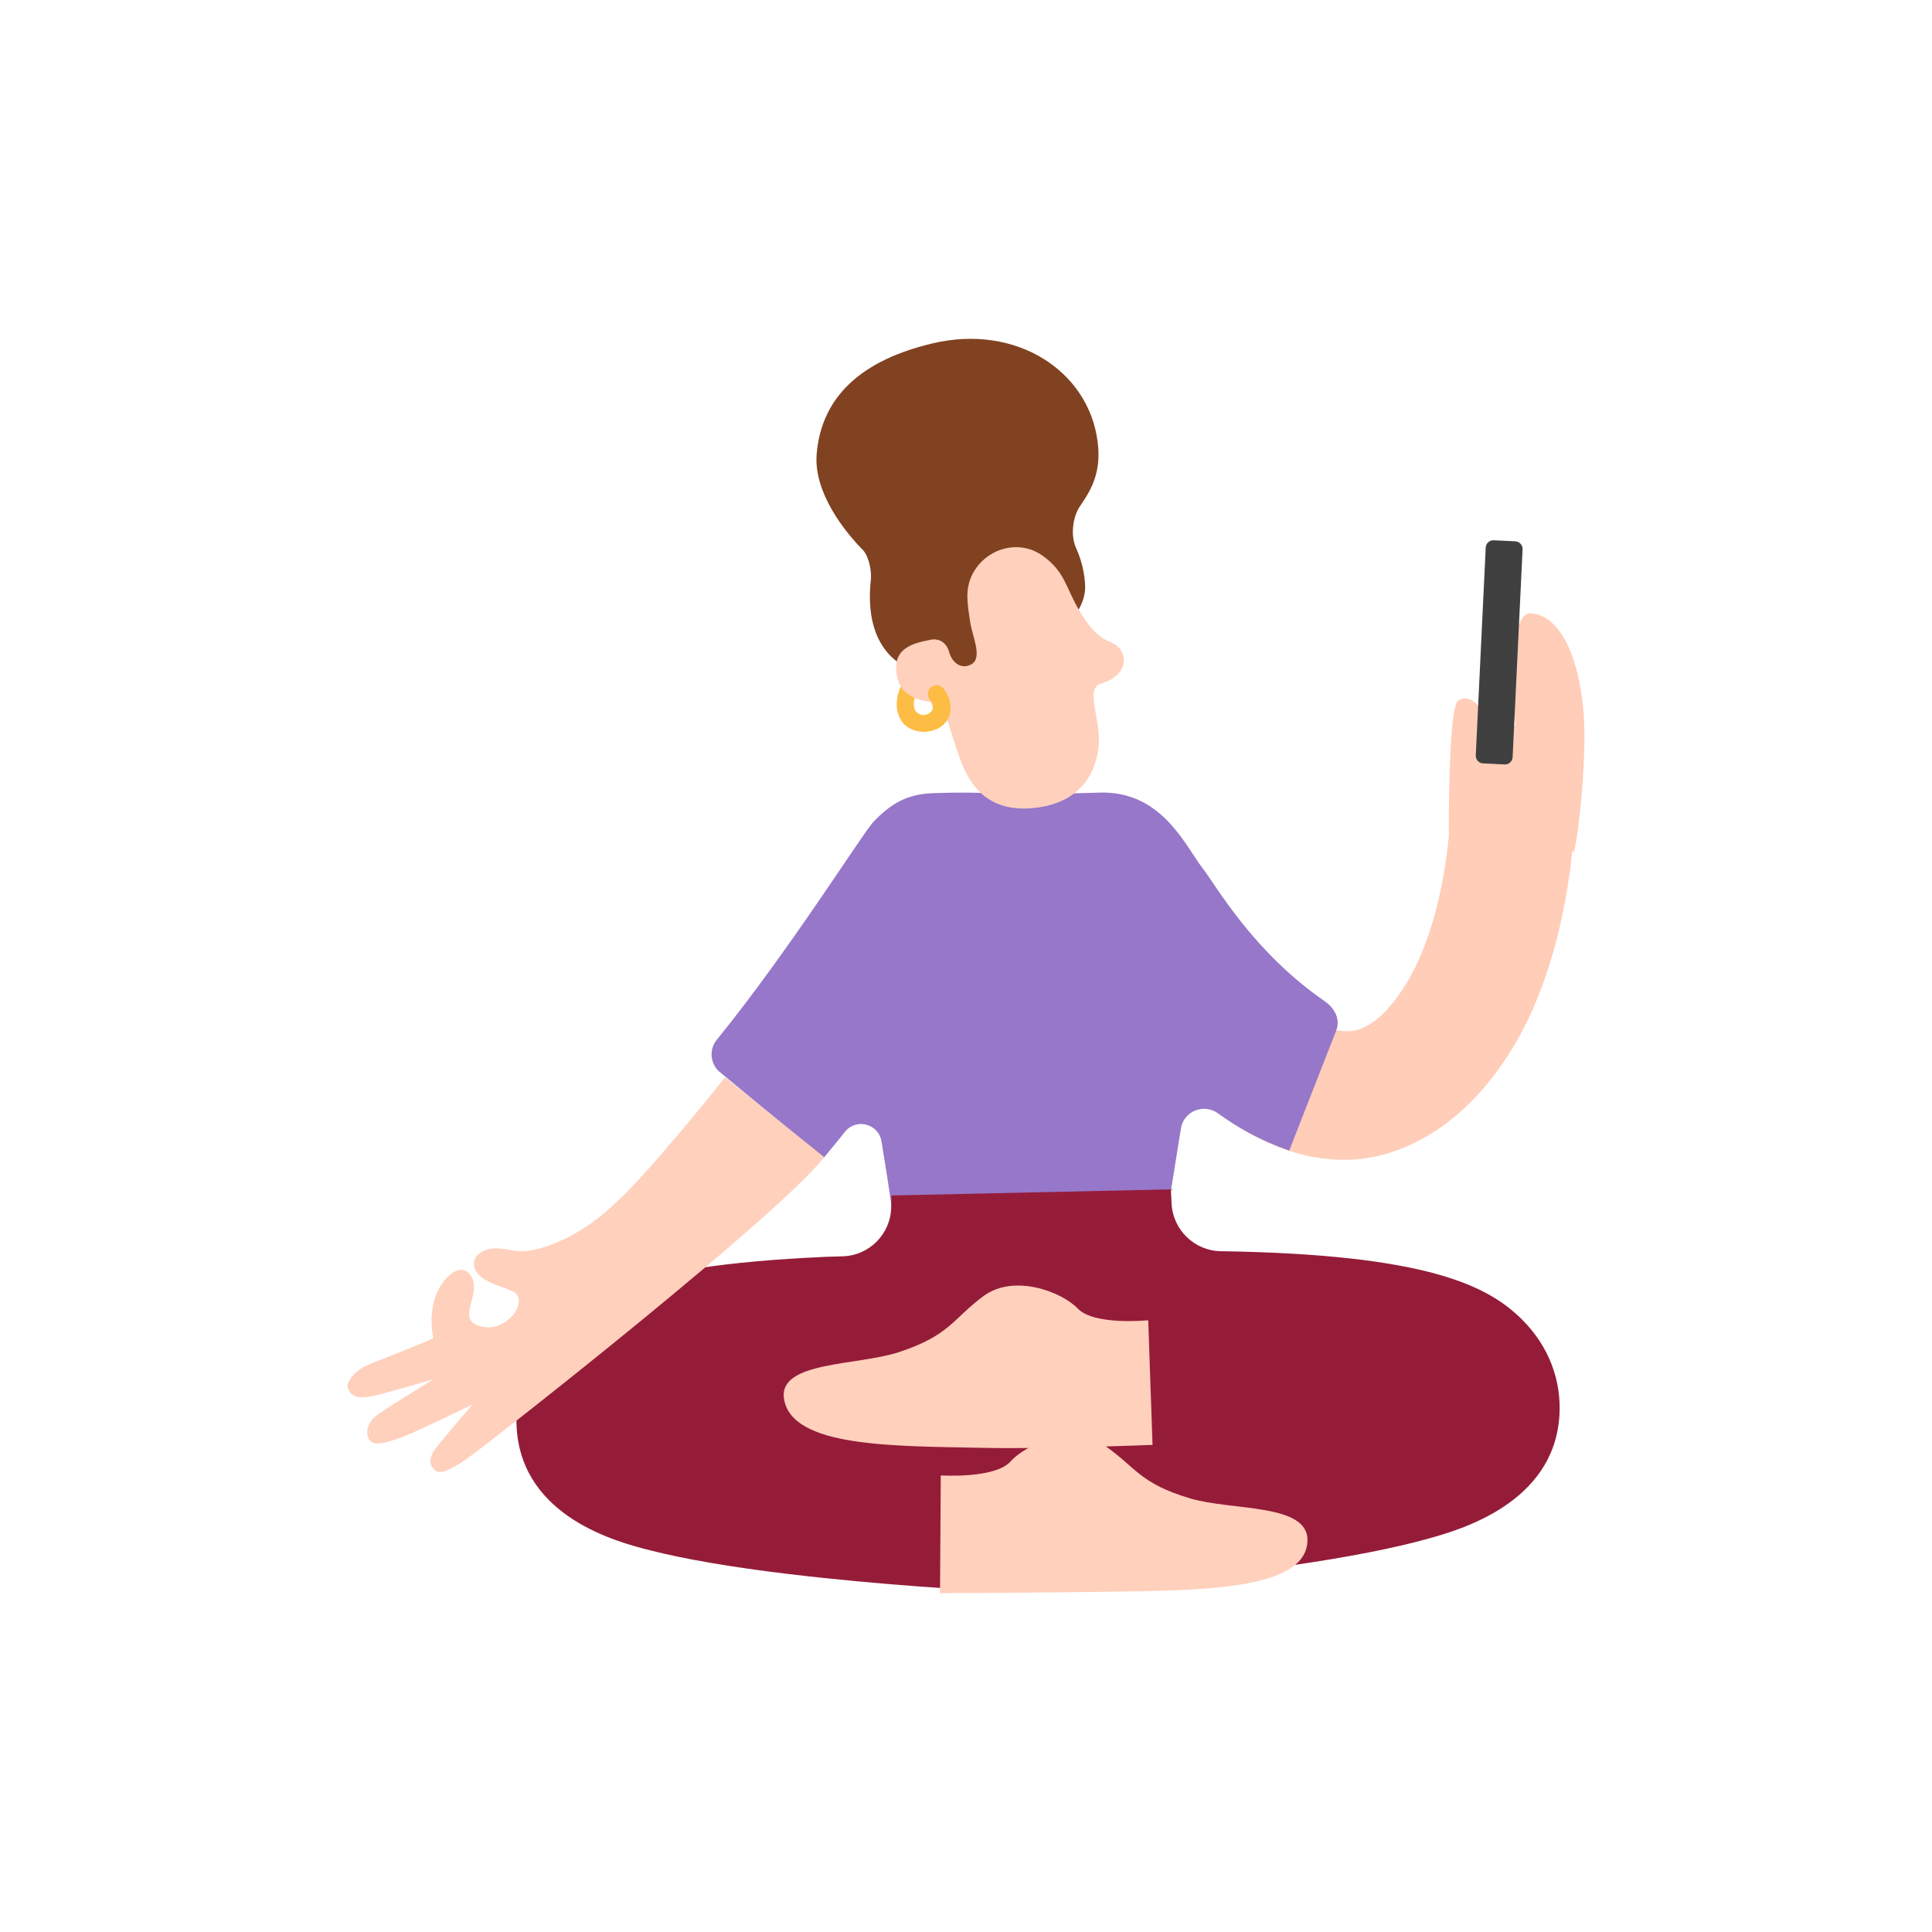
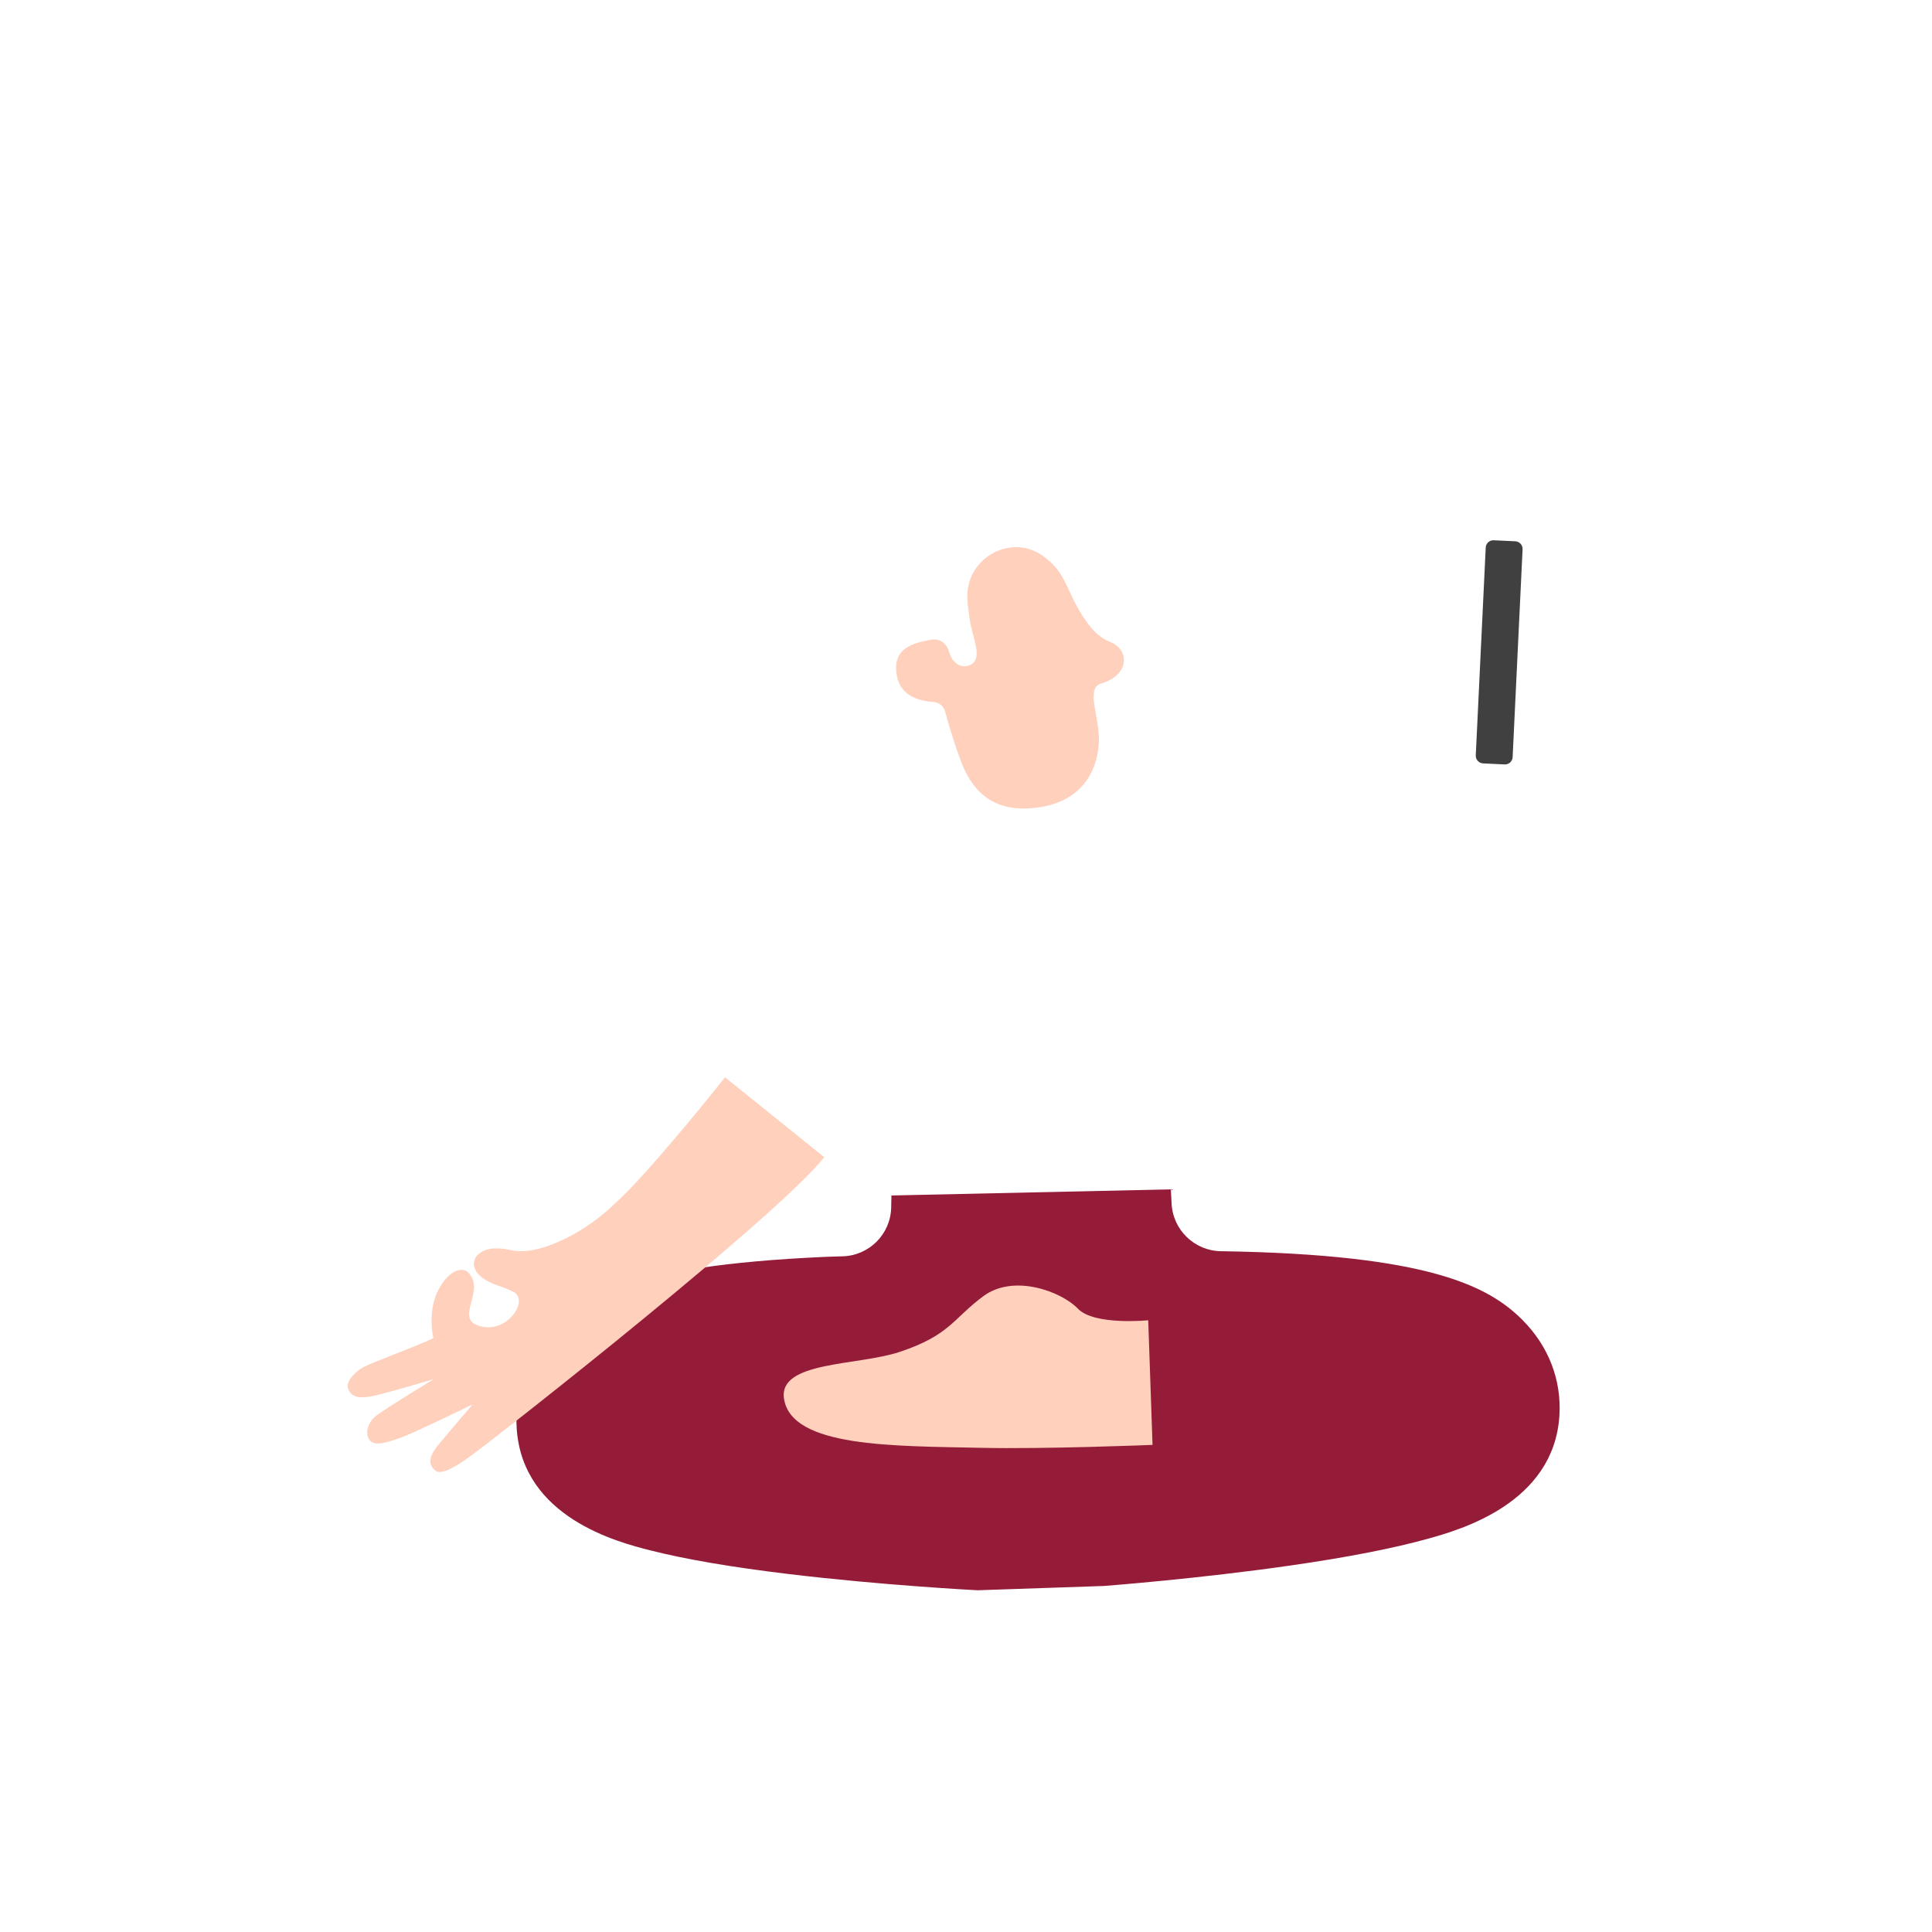
<svg xmlns="http://www.w3.org/2000/svg" width="300" height="300" viewBox="0 0 300 300" fill="none">
  <g clip-path="url(#clip0_4176_9249)">
-     <path d="M246.031 114.135C246.031 105.034 243.273 95.636 237.764 95.243C233.524 94.939 235.317 112.694 235.317 112.694L231.752 112.956C231.752 112.956 229.146 106.999 226.422 108.798C225.071 109.694 224.96 124.449 224.967 129.848C224.567 134.226 223.126 144.989 218.328 152.787C215.446 157.462 212.488 159.93 209.537 160.117C209.392 160.123 209.247 160.13 209.102 160.13C203.276 160.13 195.795 153.173 193.017 149.705L185.46 155.711L177.882 161.695C179.351 163.557 191.941 180.091 208.661 180.091C209.164 180.091 209.681 180.077 210.192 180.05C216.811 179.663 226.822 175.837 234.772 162.909C241.412 152.112 243.501 138.605 244.135 132.22H244.397C244.666 131.93 246.024 122.774 246.031 114.142V114.135Z" fill="#FFCDB8" />
-     <path d="M205.71 155.476C194.519 147.74 188.955 137.681 186.728 134.799C184.039 131.317 180.392 122.767 170.732 123.077C163.127 123.326 158.666 123.188 158.666 123.188C150.268 123.188 151.689 122.953 144.959 123.16C140.953 123.284 138.409 124.691 135.61 127.635C133.983 129.345 122.592 147.561 111.299 161.461C110.058 162.992 110.271 165.232 111.788 166.487L127.895 179.808C129.053 178.409 130.163 177.05 131.225 175.726C132.962 173.575 136.423 174.499 136.879 177.23C138.168 185.028 138.837 190.047 138.837 190.047L181.171 189.04C181.171 189.04 182.129 182.876 183.371 175.23C183.805 172.541 186.908 171.279 189.121 172.872C192.086 175.002 195.305 176.919 200.187 178.671L207.489 160.006C208.171 158.269 207.247 156.545 205.71 155.483V155.476Z" fill="#9777C9" />
    <path d="M235.29 84.052L231.95 83.892C231.292 83.86 230.733 84.368 230.702 85.026L229.157 117.292C229.126 117.95 229.634 118.509 230.292 118.54L233.632 118.7C234.29 118.731 234.849 118.224 234.881 117.566L236.425 85.3C236.456 84.642 235.948 84.083 235.29 84.052Z" fill="#404040" />
-     <path d="M170.429 68.532C169.016 57.611 157.818 50.24 144.815 53.315C132.142 56.315 127.447 62.927 126.812 70.49C126.309 76.503 131.225 82.605 133.969 85.383C134.928 86.355 135.369 88.693 135.224 90.051C134.803 93.829 134.748 101.759 142.477 104.413C146.628 105.84 150.689 104.613 153.847 102.407C161.79 102.096 168.63 95.953 168.499 91.065C168.443 89.024 167.94 86.955 167.078 85.066C166.23 83.198 166.54 80.281 167.706 78.592C169.471 76.027 171.057 73.331 170.436 68.539L170.429 68.532Z" fill="#804220" />
    <path d="M172.429 99.697C170.67 99.028 169.284 97.67 167.568 94.76C165.472 91.223 165.403 88.817 161.948 86.328C161.928 86.314 161.907 86.293 161.879 86.279C157.012 82.846 150.206 86.562 150.213 92.519C150.213 94.133 150.517 95.539 150.62 96.415C150.868 98.566 152.675 102.089 150.848 103.144C149.345 104.013 147.862 102.958 147.407 101.317C146.807 99.152 145.104 99.249 144.697 99.304C141.939 99.862 138.327 100.49 139.313 105.158C139.968 108.24 143.043 108.888 144.904 108.998C145.766 109.046 146.504 109.612 146.738 110.439C147.255 112.321 148.234 115.679 149.31 118.451C151.261 123.477 154.86 126.304 161.314 125.366C167.809 124.429 170.36 119.968 170.629 115.348C170.85 111.584 168.505 106.874 170.925 106.164C175.655 104.764 175.242 100.765 172.422 99.697H172.429Z" fill="#FFD0BC" />
    <path d="M236.42 204.974C231.173 199.721 221.872 194.791 189.659 194.287H189.583C185.48 194.225 182.13 190.985 181.923 186.889L181.812 184.683L138.423 185.634L138.382 187.503C138.292 191.647 134.948 194.991 130.804 195.08C129.77 195.101 128.867 195.129 128.295 195.156C96.206 196.59 90.966 201.713 85.795 207.043C81.851 211.104 79.879 216.344 80.231 221.798C81.134 235.691 96.054 239.49 100.963 240.738C106.355 242.11 113.602 243.351 122.496 244.42C137.023 246.164 151.227 246.909 151.827 246.936L171.422 246.268C172.015 246.219 186.094 245.151 200.498 243.075C209.316 241.807 216.494 240.4 221.837 238.904C226.643 237.559 241.26 233.471 242.142 219.854C242.501 214.317 240.467 209.035 236.427 204.988L236.42 204.974Z" fill="#951C39" />
-     <path d="M146.083 229.1C146.083 229.1 154.495 229.658 156.936 226.921C159.376 224.184 166.685 221.122 171.546 224.48C176.407 227.838 176.931 230.348 184.853 232.685C191.431 234.623 203.269 233.409 203.021 239.318C202.704 246.951 186.397 246.951 171.835 247.171C161.928 247.316 145.966 247.392 145.966 247.392L146.083 229.107V229.1Z" fill="#FFD0BC" />
    <path d="M178.296 205.009C178.296 205.009 169.912 205.857 167.375 203.209C164.837 200.562 157.432 197.749 152.689 201.272C147.945 204.795 147.51 207.326 139.671 209.932C133.162 212.097 120.855 211.345 121.738 217.185C122.889 224.783 138.733 224.521 152.413 224.818C162.314 225.038 178.965 224.363 178.965 224.363L178.296 205.002V205.009Z" fill="#FFD0BC" />
    <path d="M112.574 167.294C105.741 175.885 98.667 184.083 95.737 186.634C94.627 187.744 92.097 190.047 88.684 191.867C87.201 192.66 82.802 194.853 79.541 194.157C77.735 193.77 75.783 193.564 74.404 194.653C72.929 195.811 73.177 198.245 77.307 199.61C78.031 199.852 78.7 200.121 79.603 200.527C82.409 201.782 78.652 207.422 74.204 205.816C70.647 204.533 75.494 200.362 72.681 197.576C71.709 196.611 69.557 197.314 67.978 200.479C66.93 202.575 66.793 205.423 67.289 207.795C63.855 209.394 58.264 211.359 56.519 212.242C55.257 212.883 53.665 214.524 54.023 215.551C54.554 217.061 55.919 217.241 58.298 216.689C60.491 216.179 67.365 214.152 67.365 214.152C67.365 214.152 61.628 217.613 58.794 219.557C56.919 220.84 56.809 222.488 57.209 223.315C57.877 224.701 59.718 224.149 62.552 223.115C64.545 222.384 73.391 218.075 73.391 218.075C73.391 218.075 70.309 221.633 68.04 224.397C66.641 226.1 66.386 227.341 67.599 228.348C68.489 229.086 70.688 227.859 73.232 225.976C79.093 221.626 120.621 188.937 127.991 179.691L112.595 167.294H112.574Z" fill="#FFD0BC" />
-     <path d="M139.864 106.578C139.409 107.543 138.554 110.336 140.285 112.342C140.988 113.163 142.505 113.838 144.125 113.59C146.221 113.266 147.511 111.901 147.6 110.094C147.655 108.957 147.187 107.757 146.456 106.868C145.78 106.054 144.456 106.351 144.167 107.364L144.139 107.474C144.015 107.895 144.132 108.343 144.394 108.695C144.656 109.046 144.87 109.515 144.849 109.963C144.842 110.157 144.635 110.798 143.608 111.018C143.043 111.136 142.353 110.715 142.146 110.356C141.746 109.653 141.919 108.895 142.029 108.385C142.029 108.385 141.326 108.026 141.002 107.778C140.112 107.095 139.864 106.585 139.864 106.585V106.578Z" fill="#FDBC43" />
  </g>
  <defs>
    <clipPath id="clip0_4176_9249">
      <rect width="192.059" height="194.779" fill="white" transform="translate(53.972 52.612)" />
    </clipPath>
  </defs>
</svg>